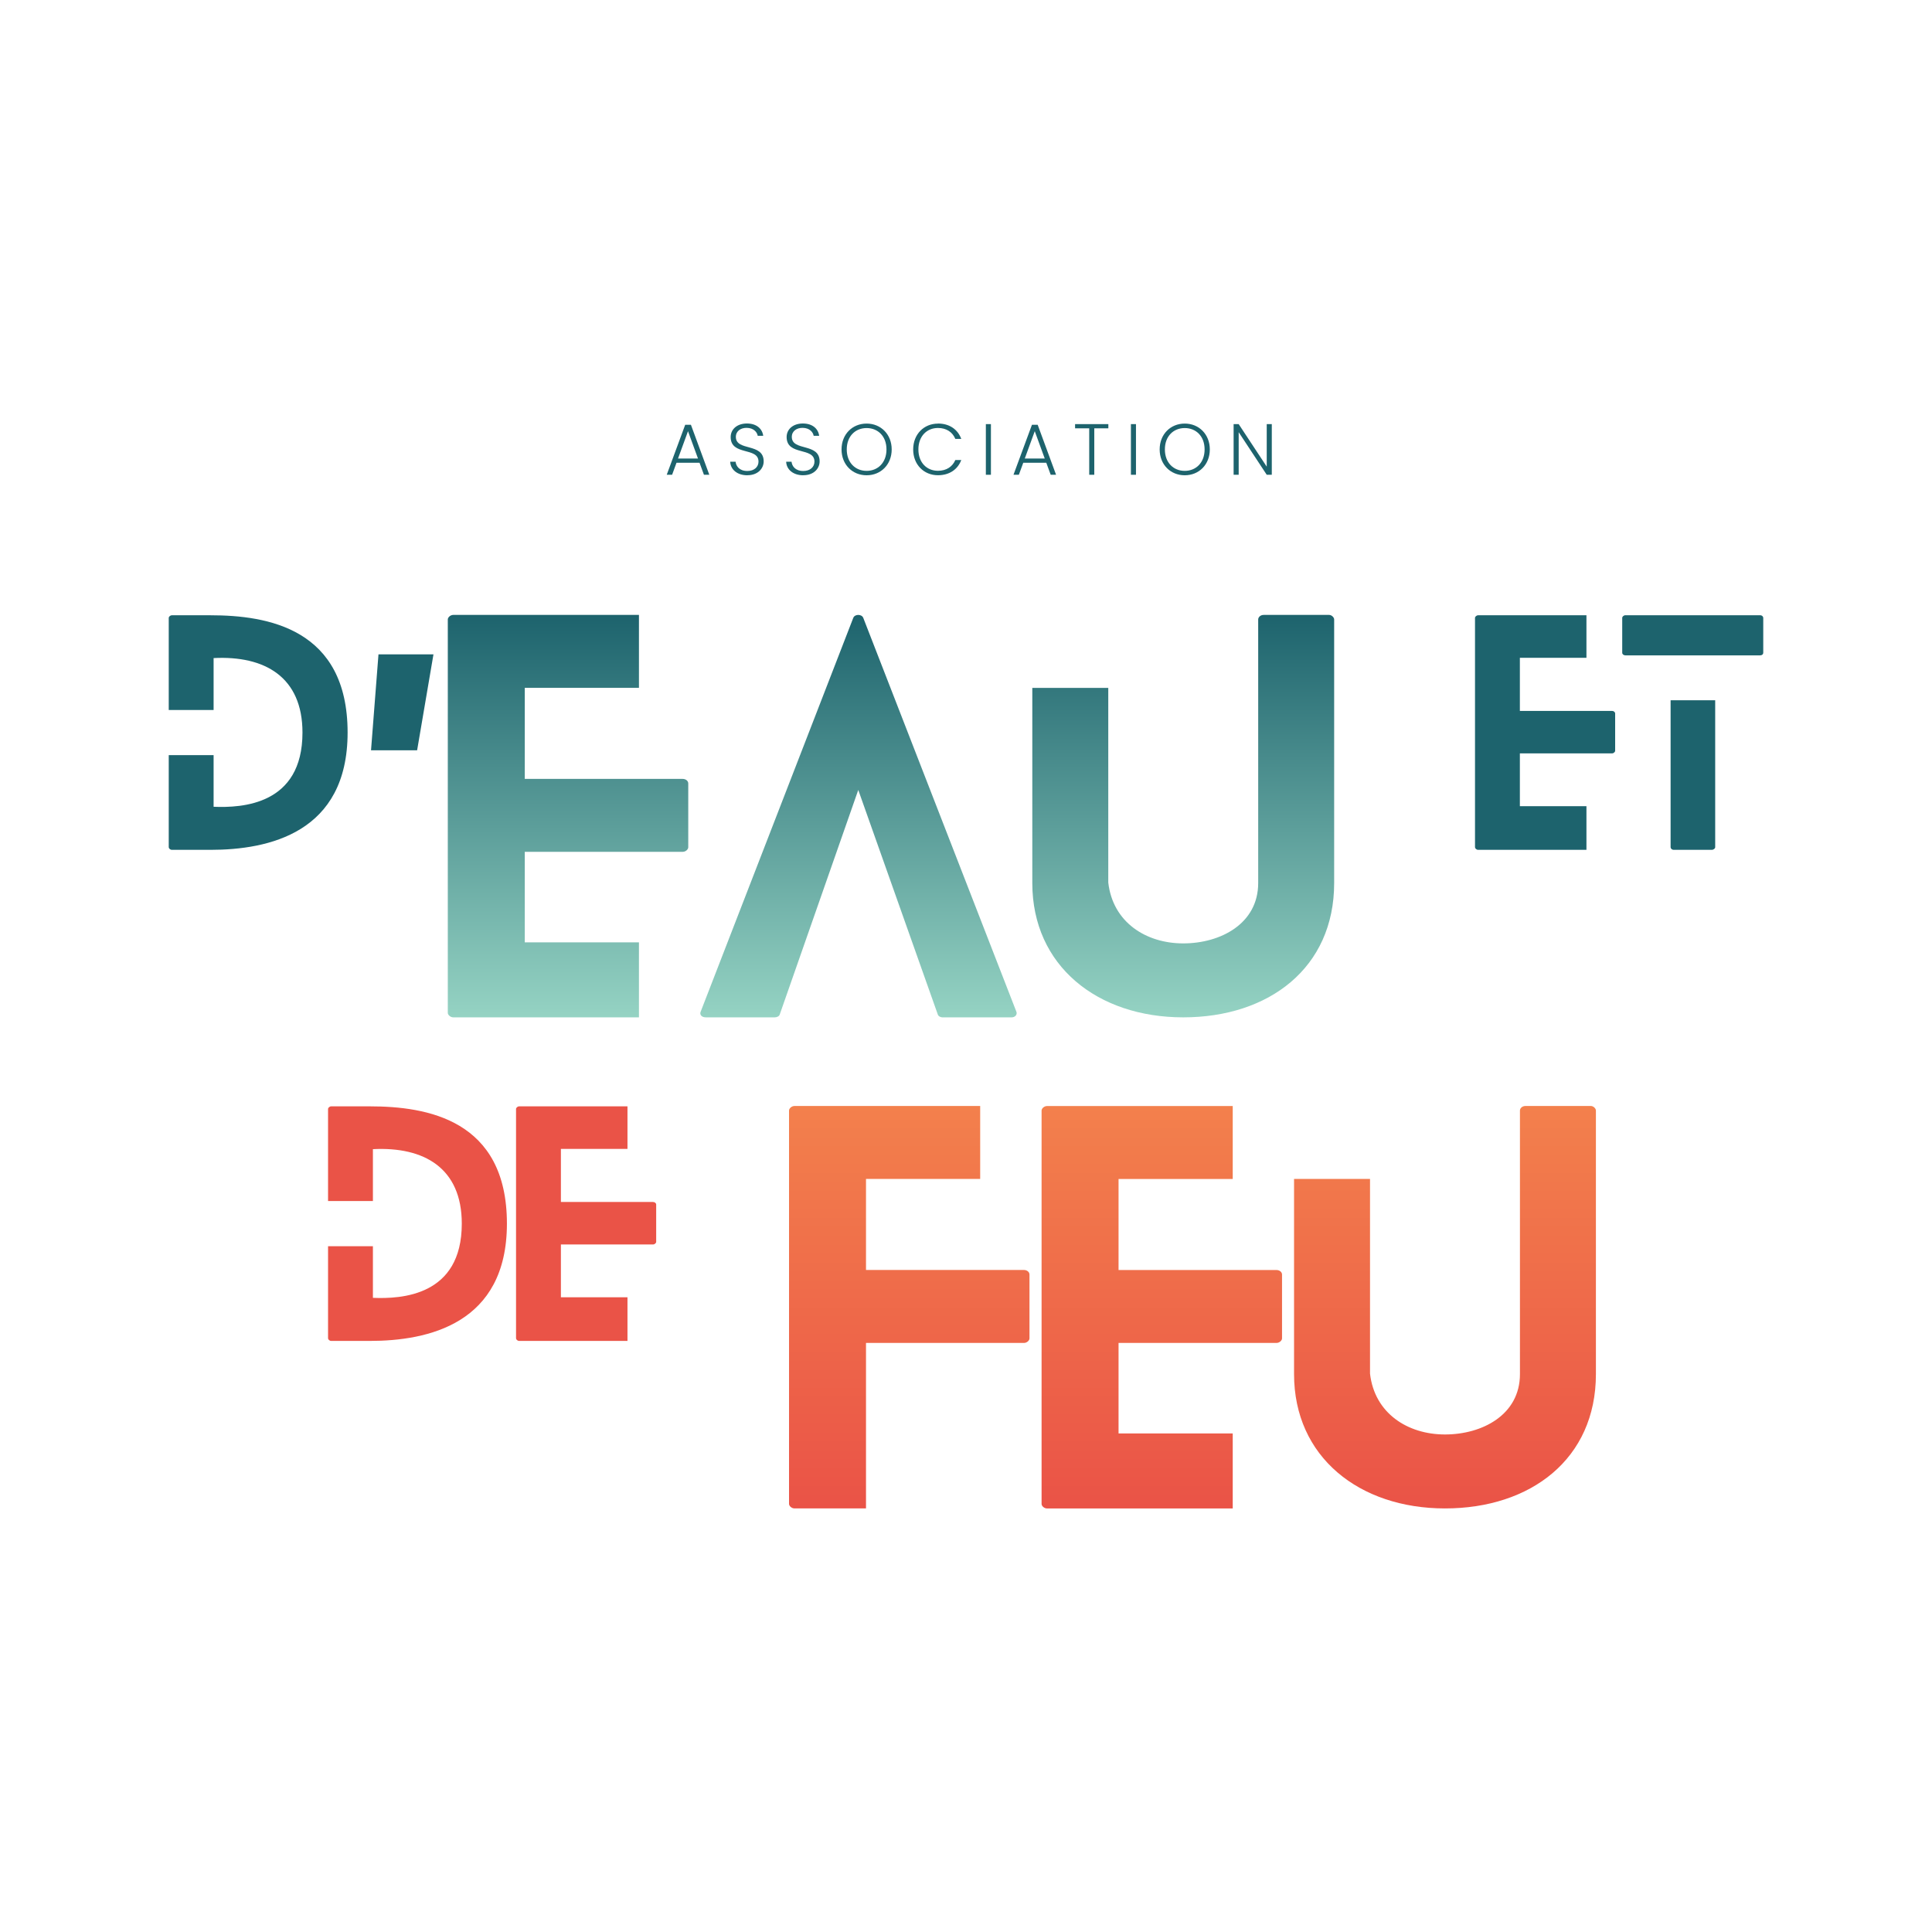
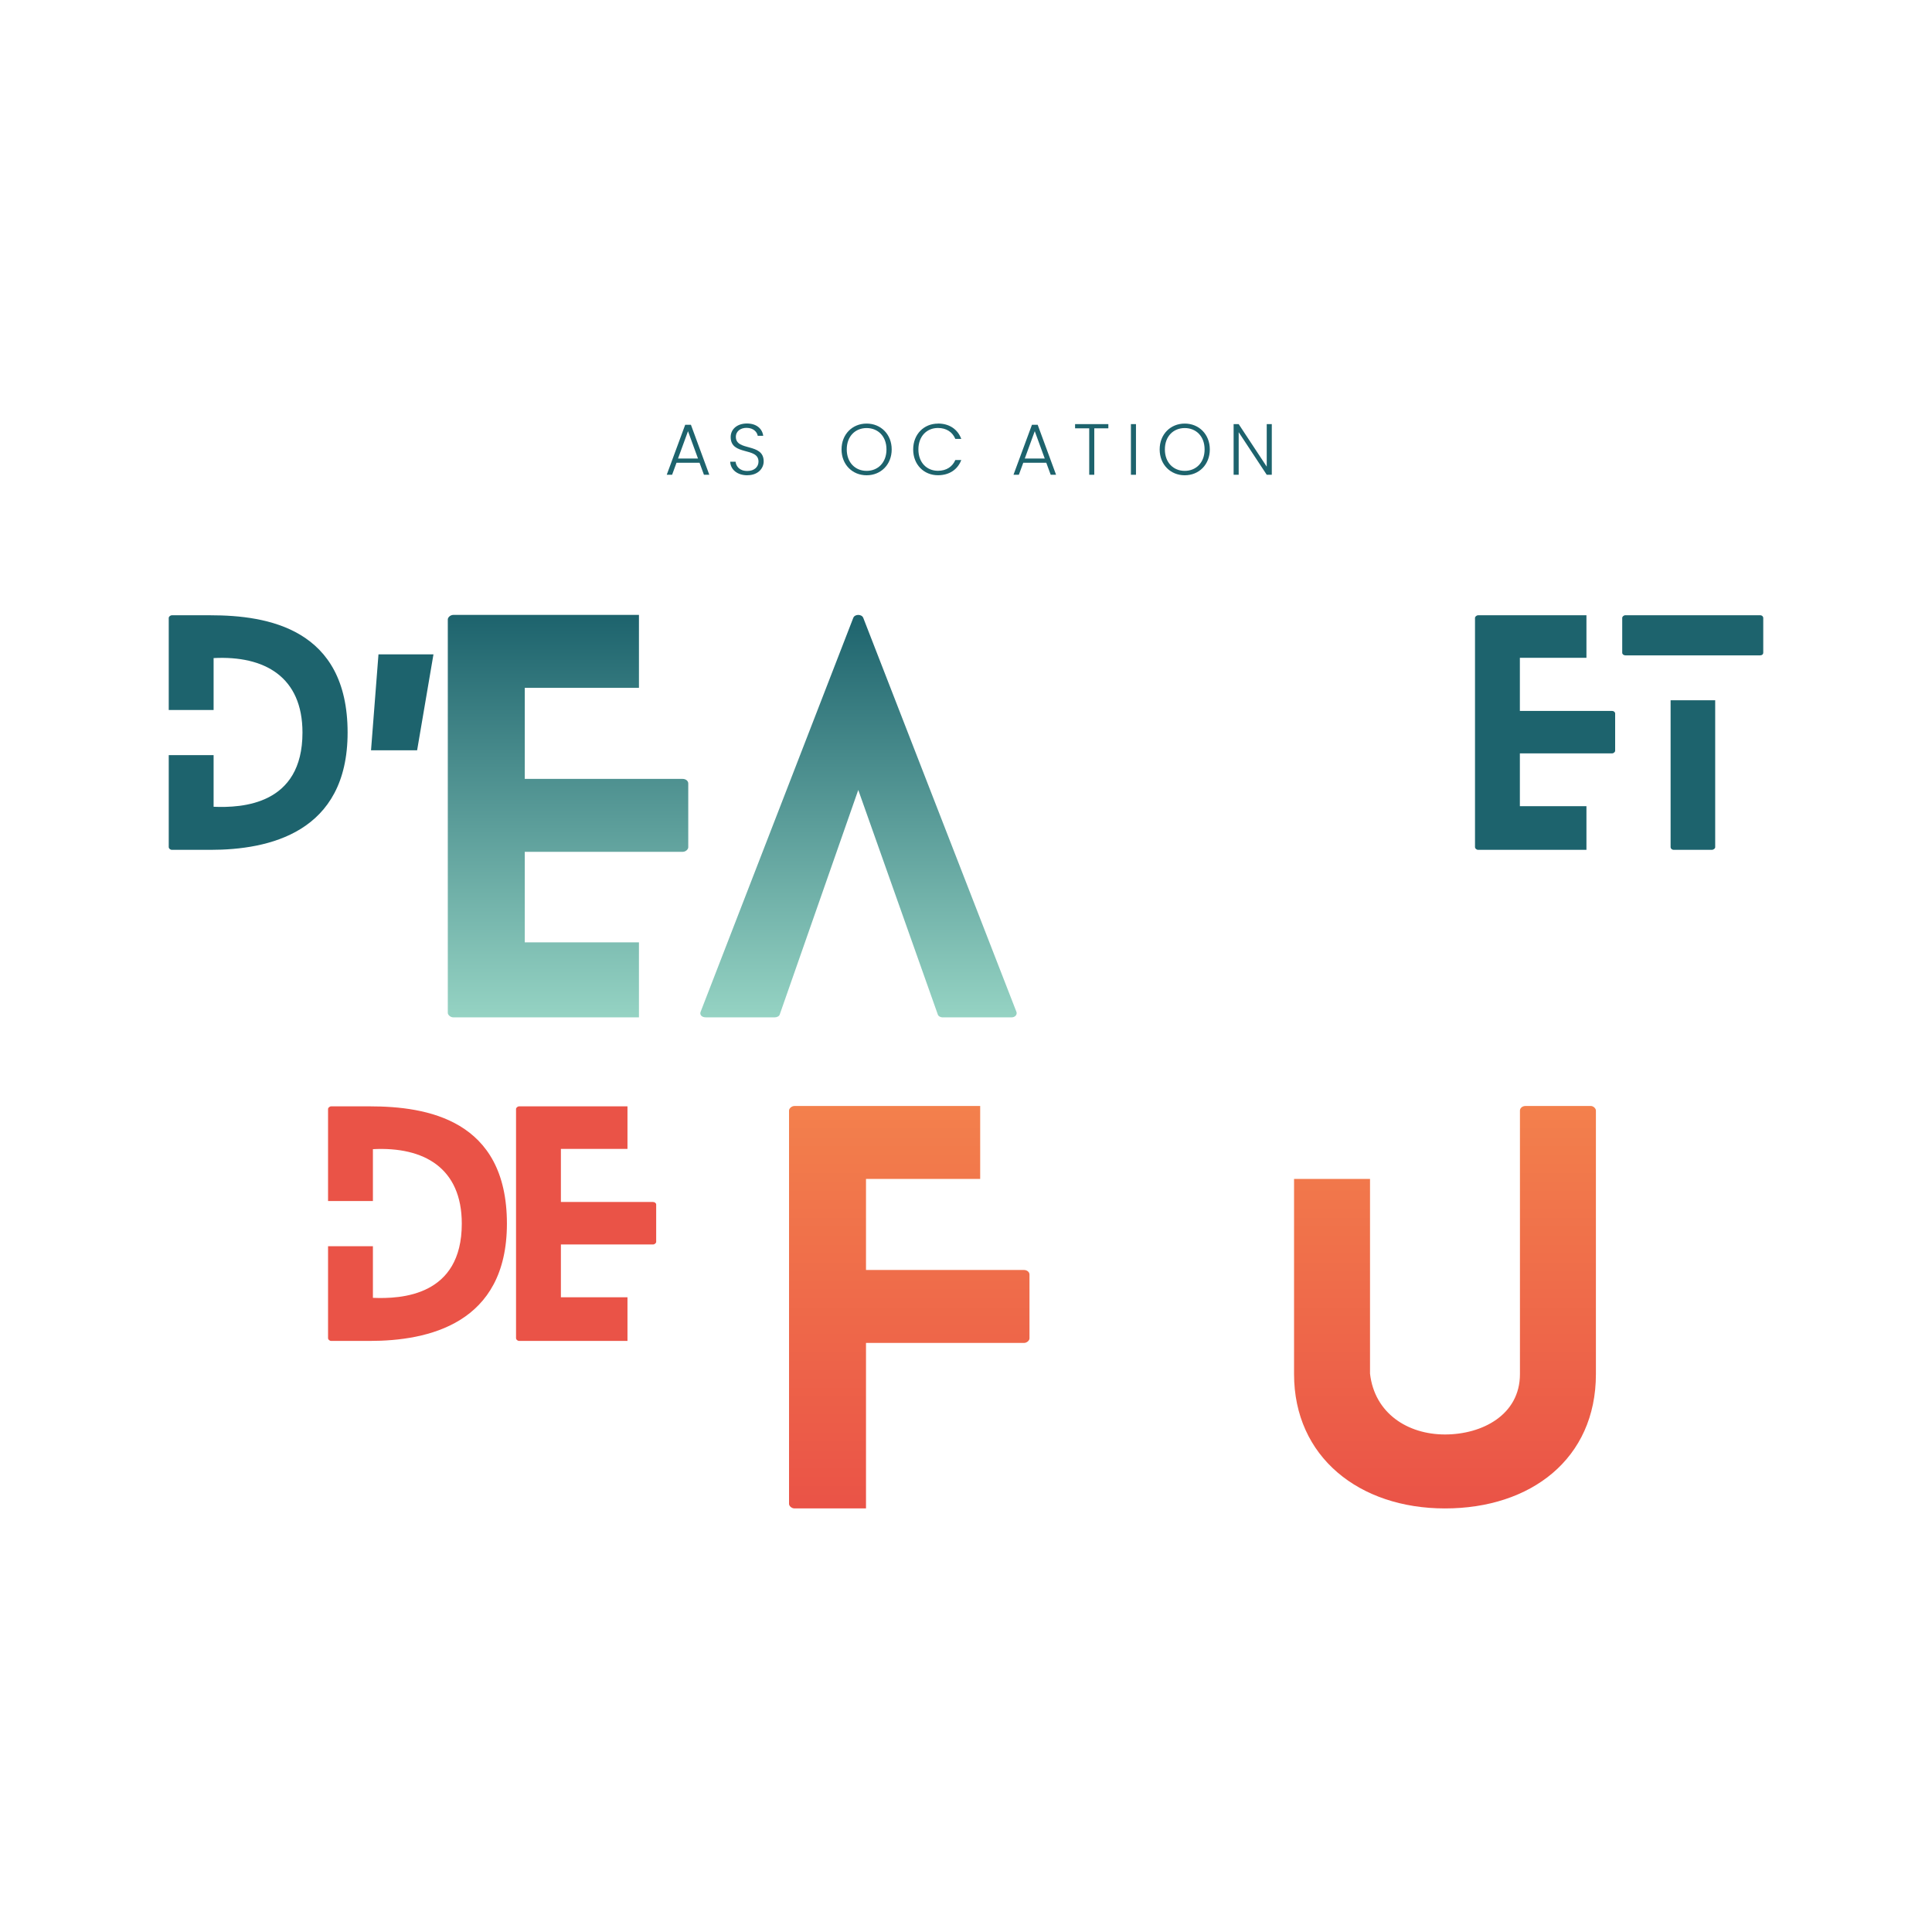
<svg xmlns="http://www.w3.org/2000/svg" xmlns:xlink="http://www.w3.org/1999/xlink" id="Calque_1" version="1.1" viewBox="0 0 500 500">
  <defs>
    <style>
      .st0 {
        fill: #1d636d;
      }

      .st1 {
        fill: url(#Dégradé_sans_nom_9);
      }

      .st2 {
        fill: url(#Dégradé_sans_nom_8);
      }

      .st3 {
        fill: url(#Dégradé_sans_nom_91);
      }

      .st4 {
        fill: url(#Dégradé_sans_nom_92);
      }

      .st5 {
        fill: url(#Dégradé_sans_nom_81);
      }

      .st6 {
        fill: url(#Dégradé_sans_nom_82);
      }

      .st7 {
        fill: #ea5347;
      }
    </style>
    <linearGradient id="Dégradé_sans_nom_8" data-name="Dégradé sans nom 8" x1="147" y1="263.29" x2="147" y2="159.14" gradientUnits="userSpaceOnUse">
      <stop offset="0" stop-color="#95d3c3" />
      <stop offset="1" stop-color="#1d636d" />
    </linearGradient>
    <linearGradient id="Dégradé_sans_nom_81" data-name="Dégradé sans nom 8" x1="222.18" x2="222.18" y2="159.14" xlink:href="#Dégradé_sans_nom_8" />
    <linearGradient id="Dégradé_sans_nom_82" data-name="Dégradé sans nom 8" x1="306.22" x2="306.22" y2="159.14" xlink:href="#Dégradé_sans_nom_8" />
    <linearGradient id="Dégradé_sans_nom_9" data-name="Dégradé sans nom 9" x1="235.31" y1="390.38" x2="235.31" y2="286.23" gradientUnits="userSpaceOnUse">
      <stop offset="0" stop-color="#ea5347" />
      <stop offset="1" stop-color="#f3804c" />
    </linearGradient>
    <linearGradient id="Dégradé_sans_nom_91" data-name="Dégradé sans nom 9" x1="300.68" y1="390.39" x2="300.68" y2="286.24" xlink:href="#Dégradé_sans_nom_9" />
    <linearGradient id="Dégradé_sans_nom_92" data-name="Dégradé sans nom 9" x1="373.96" x2="373.96" xlink:href="#Dégradé_sans_nom_9" />
  </defs>
  <g>
    <g>
      <path class="st0" d="M89.96,189.58c0,25.96-20.42,30.36-35.52,30.36h-9.94c-.46,0-.83-.38-.83-.68v-23.83h11.61v13.36c7.36.3,23-.46,23-19.2,0-14.42-9.79-19.96-23-19.28v13.43h-11.61v-23.83c0-.3.38-.68.83-.68h9.94c14.8,0,35.52,3.42,35.52,30.36h0Z" />
      <path class="st0" d="M96.02,194.18l1.93-24.83h14.23l-4.23,24.83s-11.93,0-11.93,0Z" />
      <path class="st0" d="M410.57,219.94h-28.01c-.46,0-.83-.38-.83-.68v-59.35c0-.3.38-.68.83-.68h28.01v11.01h-17.23v13.74h23.83c.46,0,.83.3.83.68v9.64c0,.3-.38.68-.83.68h-23.83v13.66h17.23v11.31h0Z" />
      <path class="st0" d="M419.83,168.93v-9.03c0-.3.38-.68.83-.68h34.84c.53,0,.83.38.83.68v9.03c0,.38-.3.68-.83.68h-34.84c-.46,0-.83-.3-.83-.68ZM443.89,181.23v38.03c0,.3-.38.68-.91.68h-9.79c-.53,0-.84-.38-.84-.68v-38.03h11.54Z" />
      <path class="st7" d="M131.19,316.67c0,25.96-20.42,30.36-35.52,30.36h-9.94c-.46,0-.83-.38-.83-.68v-23.83h11.61v13.36c7.36.3,23-.46,23-19.2,0-14.42-9.79-19.96-23-19.28v13.43h-11.61v-23.83c0-.3.38-.68.83-.68h9.94c14.8,0,35.52,3.42,35.52,30.36h0Z" />
      <path class="st7" d="M162.39,347.03h-28.01c-.46,0-.83-.38-.83-.68v-59.35c0-.3.38-.68.83-.68h28.01v11.01h-17.23v13.74h23.83c.46,0,.83.3.83.68v9.64c0,.3-.38.68-.83.68h-23.83v13.66h17.23v11.31h0Z" />
    </g>
    <g>
      <path class="st2" d="M165.36,263.29h-48.04c-.78,0-1.43-.65-1.43-1.17v-101.81c0-.52.65-1.17,1.43-1.17h48.04v18.88h-29.55v23.56h40.88c.78,0,1.43.52,1.43,1.17v16.53c0,.52-.65,1.17-1.43,1.17h-40.88v23.43h29.55v19.4h0Z" />
      <path class="st5" d="M261.83,263.29h-17.97c-.39,0-1.04-.26-1.17-.78l-20.57-58.07-20.31,58.07c-.13.52-.78.78-1.3.78h-17.84c-1.17,0-1.69-.78-1.3-1.56l39.45-101.81c.39-1.04,2.21-1.04,2.6,0l39.58,101.81c.39.78-.26,1.56-1.17,1.56Z" />
-       <path class="st6" d="M345.28,160.31v68.22c0,22-16.92,34.76-39.06,34.76s-39.06-13.28-39.06-34.76v-50.51h19.66v50.38c1.17,10.29,9.76,15.75,19.4,15.75s19.4-5.08,19.4-15.62v-68.22c0-.52.52-1.17,1.43-1.17h16.93c.65,0,1.3.65,1.3,1.17h0Z" />
    </g>
    <g>
      <path class="st1" d="M266.43,329.85v16.53c0,.52-.65,1.17-1.43,1.17h-40.88v42.83h-18.49c-.78,0-1.43-.65-1.43-1.17v-101.81c0-.52.65-1.17,1.43-1.17h48.04v18.88h-29.55v23.56h40.88c.78,0,1.43.52,1.43,1.17h0Z" />
-       <path class="st3" d="M319.03,390.39h-48.04c-.78,0-1.43-.65-1.43-1.17v-101.81c0-.52.65-1.17,1.43-1.17h48.04v18.88h-29.55v23.56h40.88c.78,0,1.43.52,1.43,1.17v16.53c0,.52-.65,1.17-1.43,1.17h-40.88v23.43h29.55v19.4h0Z" />
      <path class="st4" d="M413.02,287.4v68.22c0,22-16.92,34.76-39.06,34.76s-39.06-13.28-39.06-34.76v-50.51h19.66v50.38c1.17,10.29,9.76,15.75,19.4,15.75s19.4-5.08,19.4-15.62v-68.22c0-.52.52-1.17,1.43-1.17h16.93c.65,0,1.3.65,1.3,1.17h0Z" />
    </g>
  </g>
  <g>
    <path class="st0" d="M181.04,119.76h-5.96l-1.14,3.11h-1.39l4.78-12.94h1.48l4.76,12.94h-1.39l-1.14-3.11h0ZM178.06,111.58l-2.59,7.09h5.17l-2.59-7.09h0Z" />
    <path class="st0" d="M193.4,123c-2.62,0-4.35-1.5-4.42-3.51h1.39c.11,1.09.92,2.4,3.04,2.4,1.82,0,2.89-1.07,2.89-2.42,0-3.86-7.2-1.43-7.2-6.36,0-2.03,1.67-3.51,4.2-3.51s3.99,1.39,4.22,3.19h-1.42c-.15-.92-1.03-2.04-2.85-2.06-1.54-.02-2.81.83-2.81,2.34,0,3.79,7.2,1.46,7.2,6.34,0,1.78-1.44,3.58-4.22,3.58h-.02,0Z" />
-     <path class="st0" d="M207.88,123c-2.62,0-4.35-1.5-4.42-3.51h1.39c.11,1.09.92,2.4,3.04,2.4,1.82,0,2.89-1.07,2.89-2.42,0-3.86-7.2-1.43-7.2-6.36,0-2.03,1.67-3.51,4.2-3.51s3.99,1.39,4.22,3.19h-1.42c-.15-.92-1.03-2.04-2.85-2.06-1.54-.02-2.81.83-2.81,2.34,0,3.79,7.2,1.46,7.2,6.34,0,1.78-1.44,3.58-4.22,3.58h-.02,0Z" />
    <path class="st0" d="M224.28,123c-3.68,0-6.49-2.76-6.49-6.69s2.81-6.69,6.49-6.69,6.49,2.78,6.49,6.69-2.79,6.69-6.49,6.69ZM224.28,121.86c2.91,0,5.14-2.12,5.14-5.55s-2.23-5.53-5.14-5.53-5.14,2.1-5.14,5.53,2.23,5.55,5.14,5.55Z" />
    <path class="st0" d="M242.74,109.61c2.93,0,5.1,1.46,6.04,3.98h-1.54c-.73-1.74-2.27-2.83-4.5-2.83-2.87,0-5.06,2.12-5.06,5.55s2.19,5.53,5.06,5.53c2.23,0,3.77-1.09,4.5-2.79h1.54c-.94,2.48-3.11,3.94-6.04,3.94-3.64,0-6.41-2.74-6.41-6.67s2.77-6.69,6.41-6.69v-.02Z" />
-     <path class="st0" d="M255.14,109.76h1.31v13.11h-1.31v-13.11h0Z" />
    <path class="st0" d="M270.78,119.76h-5.96l-1.14,3.11h-1.39l4.78-12.94h1.48l4.76,12.94h-1.39l-1.14-3.11h0ZM267.8,111.58l-2.59,7.09h5.17l-2.59-7.09h0Z" />
    <path class="st0" d="M278.23,109.76h8.61v1.09h-3.64v12.02h-1.31v-12.02h-3.66v-1.09h0Z" />
    <path class="st0" d="M292.68,109.76h1.31v13.11h-1.31v-13.11Z" />
    <path class="st0" d="M306.61,123c-3.68,0-6.49-2.76-6.49-6.69s2.81-6.69,6.49-6.69,6.49,2.78,6.49,6.69-2.79,6.69-6.49,6.69ZM306.61,121.86c2.91,0,5.14-2.12,5.14-5.55s-2.23-5.53-5.14-5.53-5.14,2.1-5.14,5.53,2.23,5.55,5.14,5.55Z" />
    <path class="st0" d="M329.14,109.76v13.11h-1.31l-7.26-11.02v11.02h-1.31v-13.11h1.31l7.26,11.01v-11.01s1.31,0,1.31,0Z" />
  </g>
</svg>